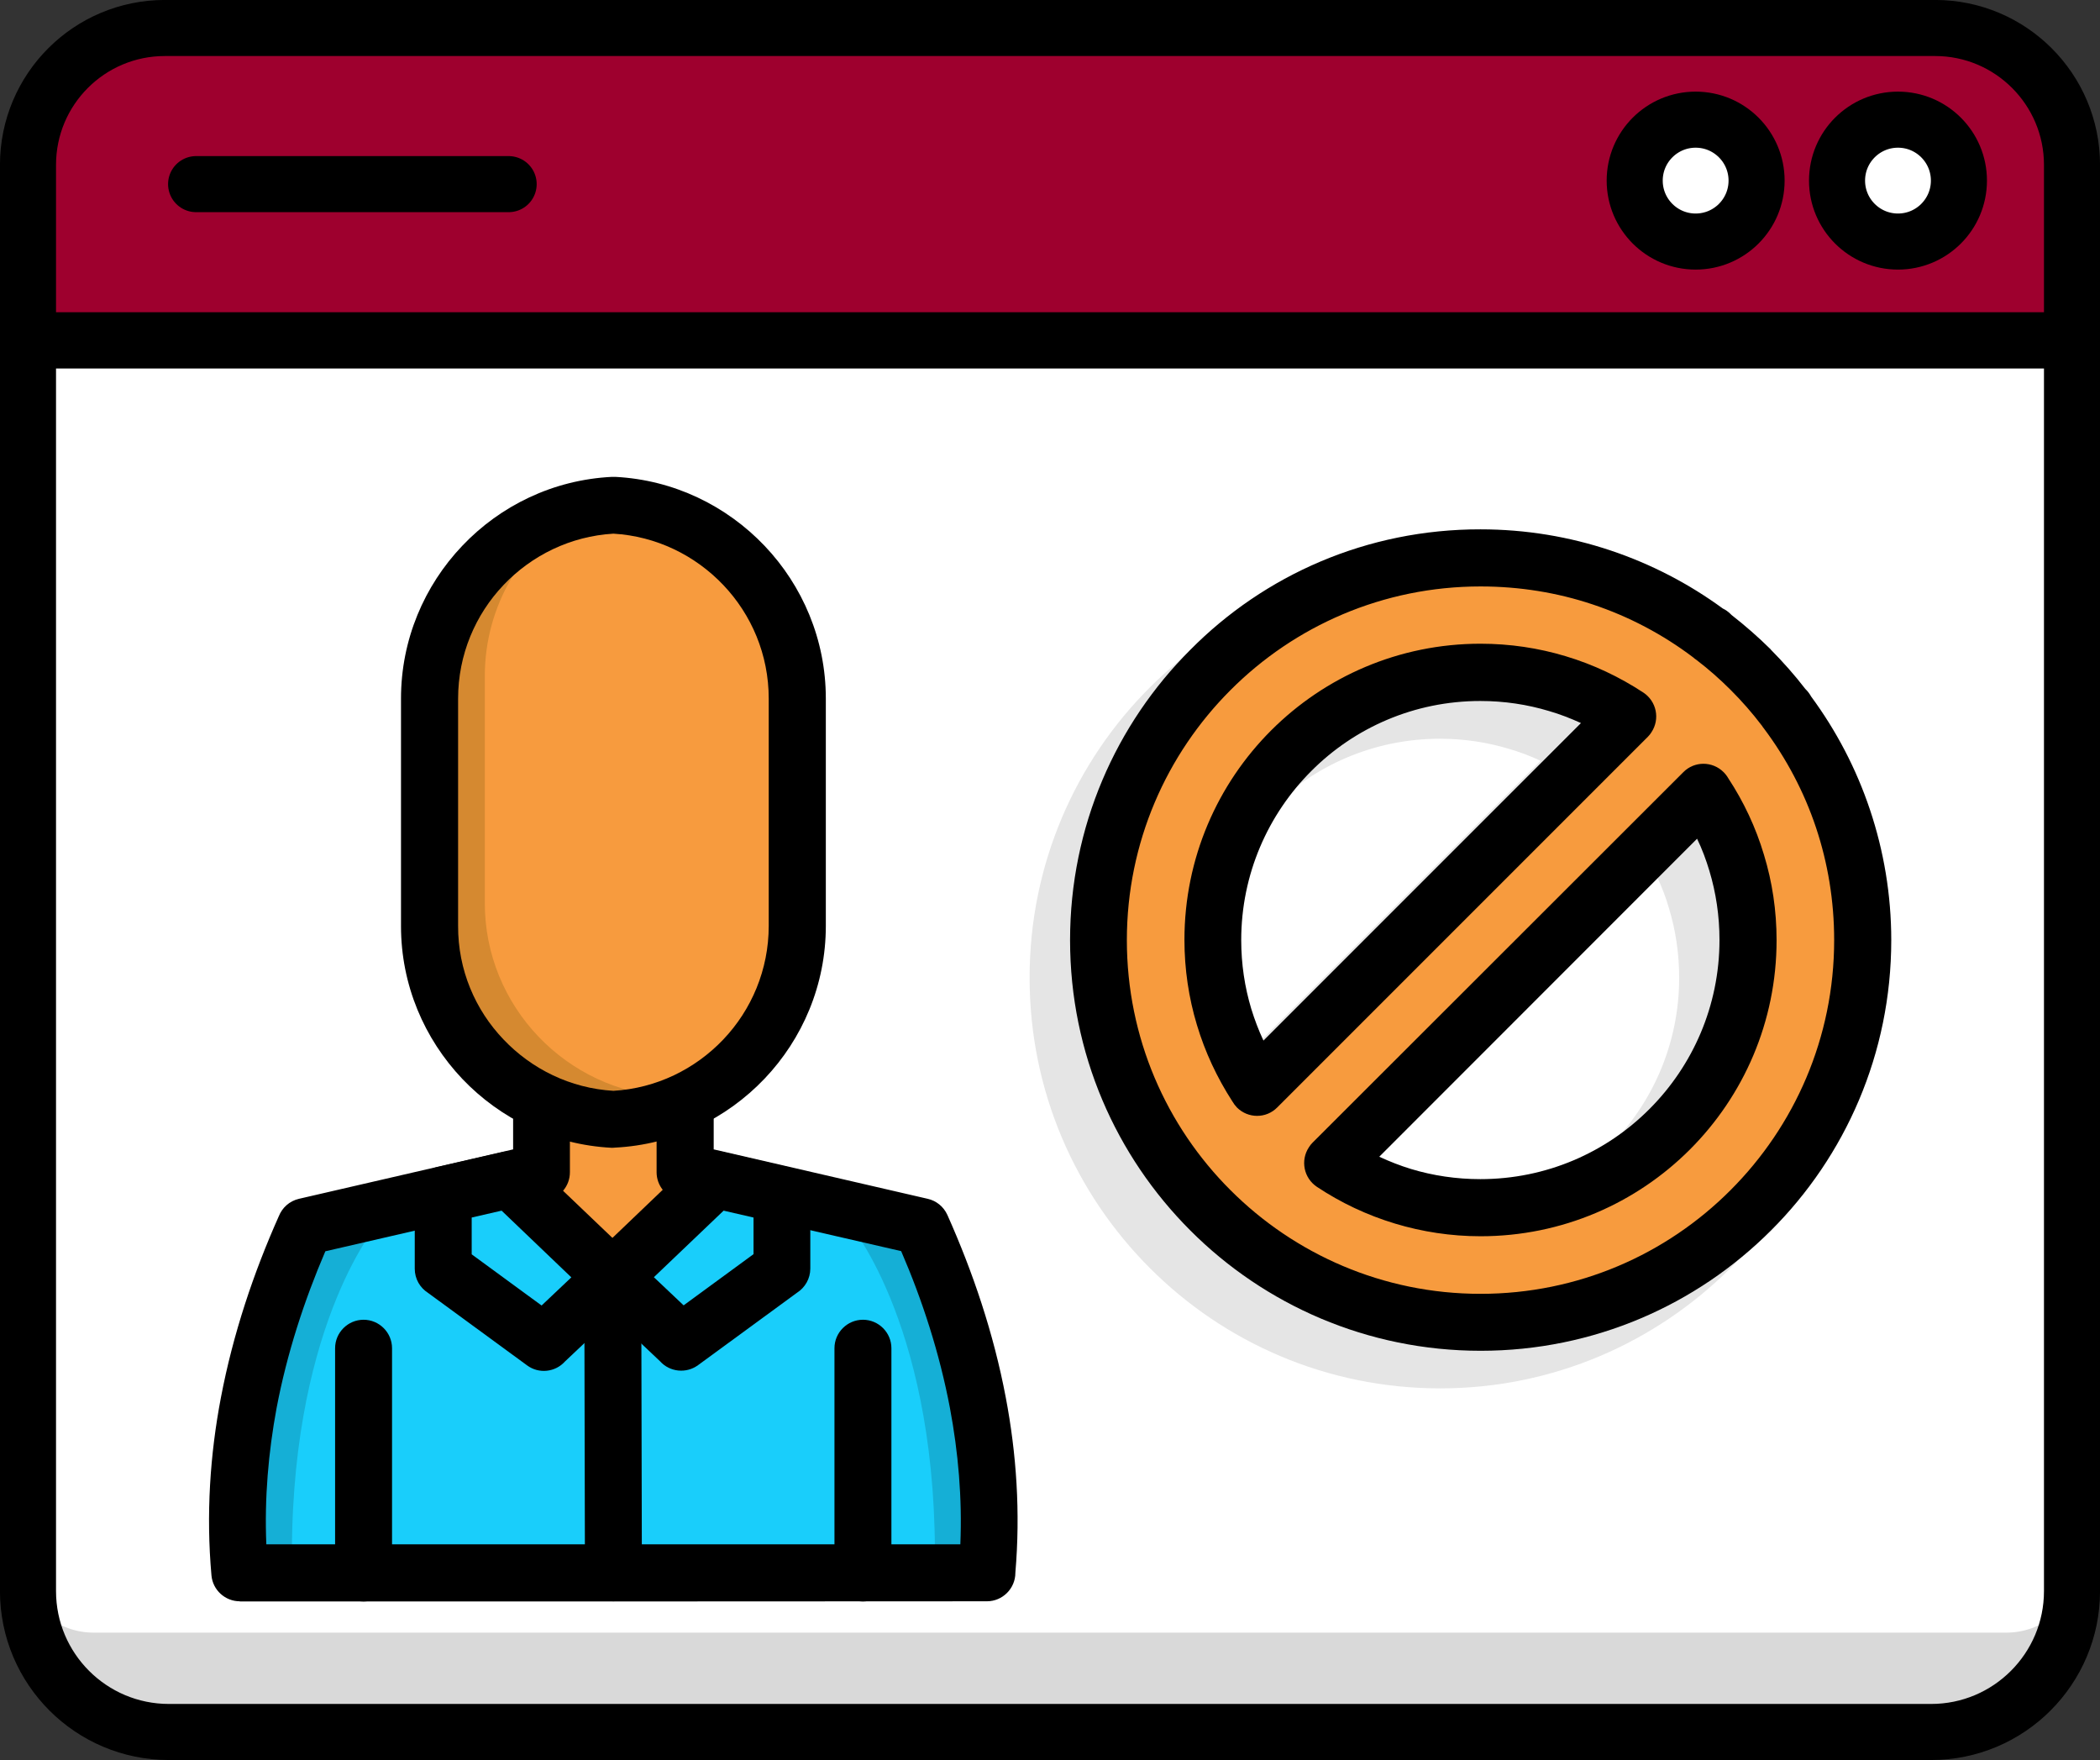
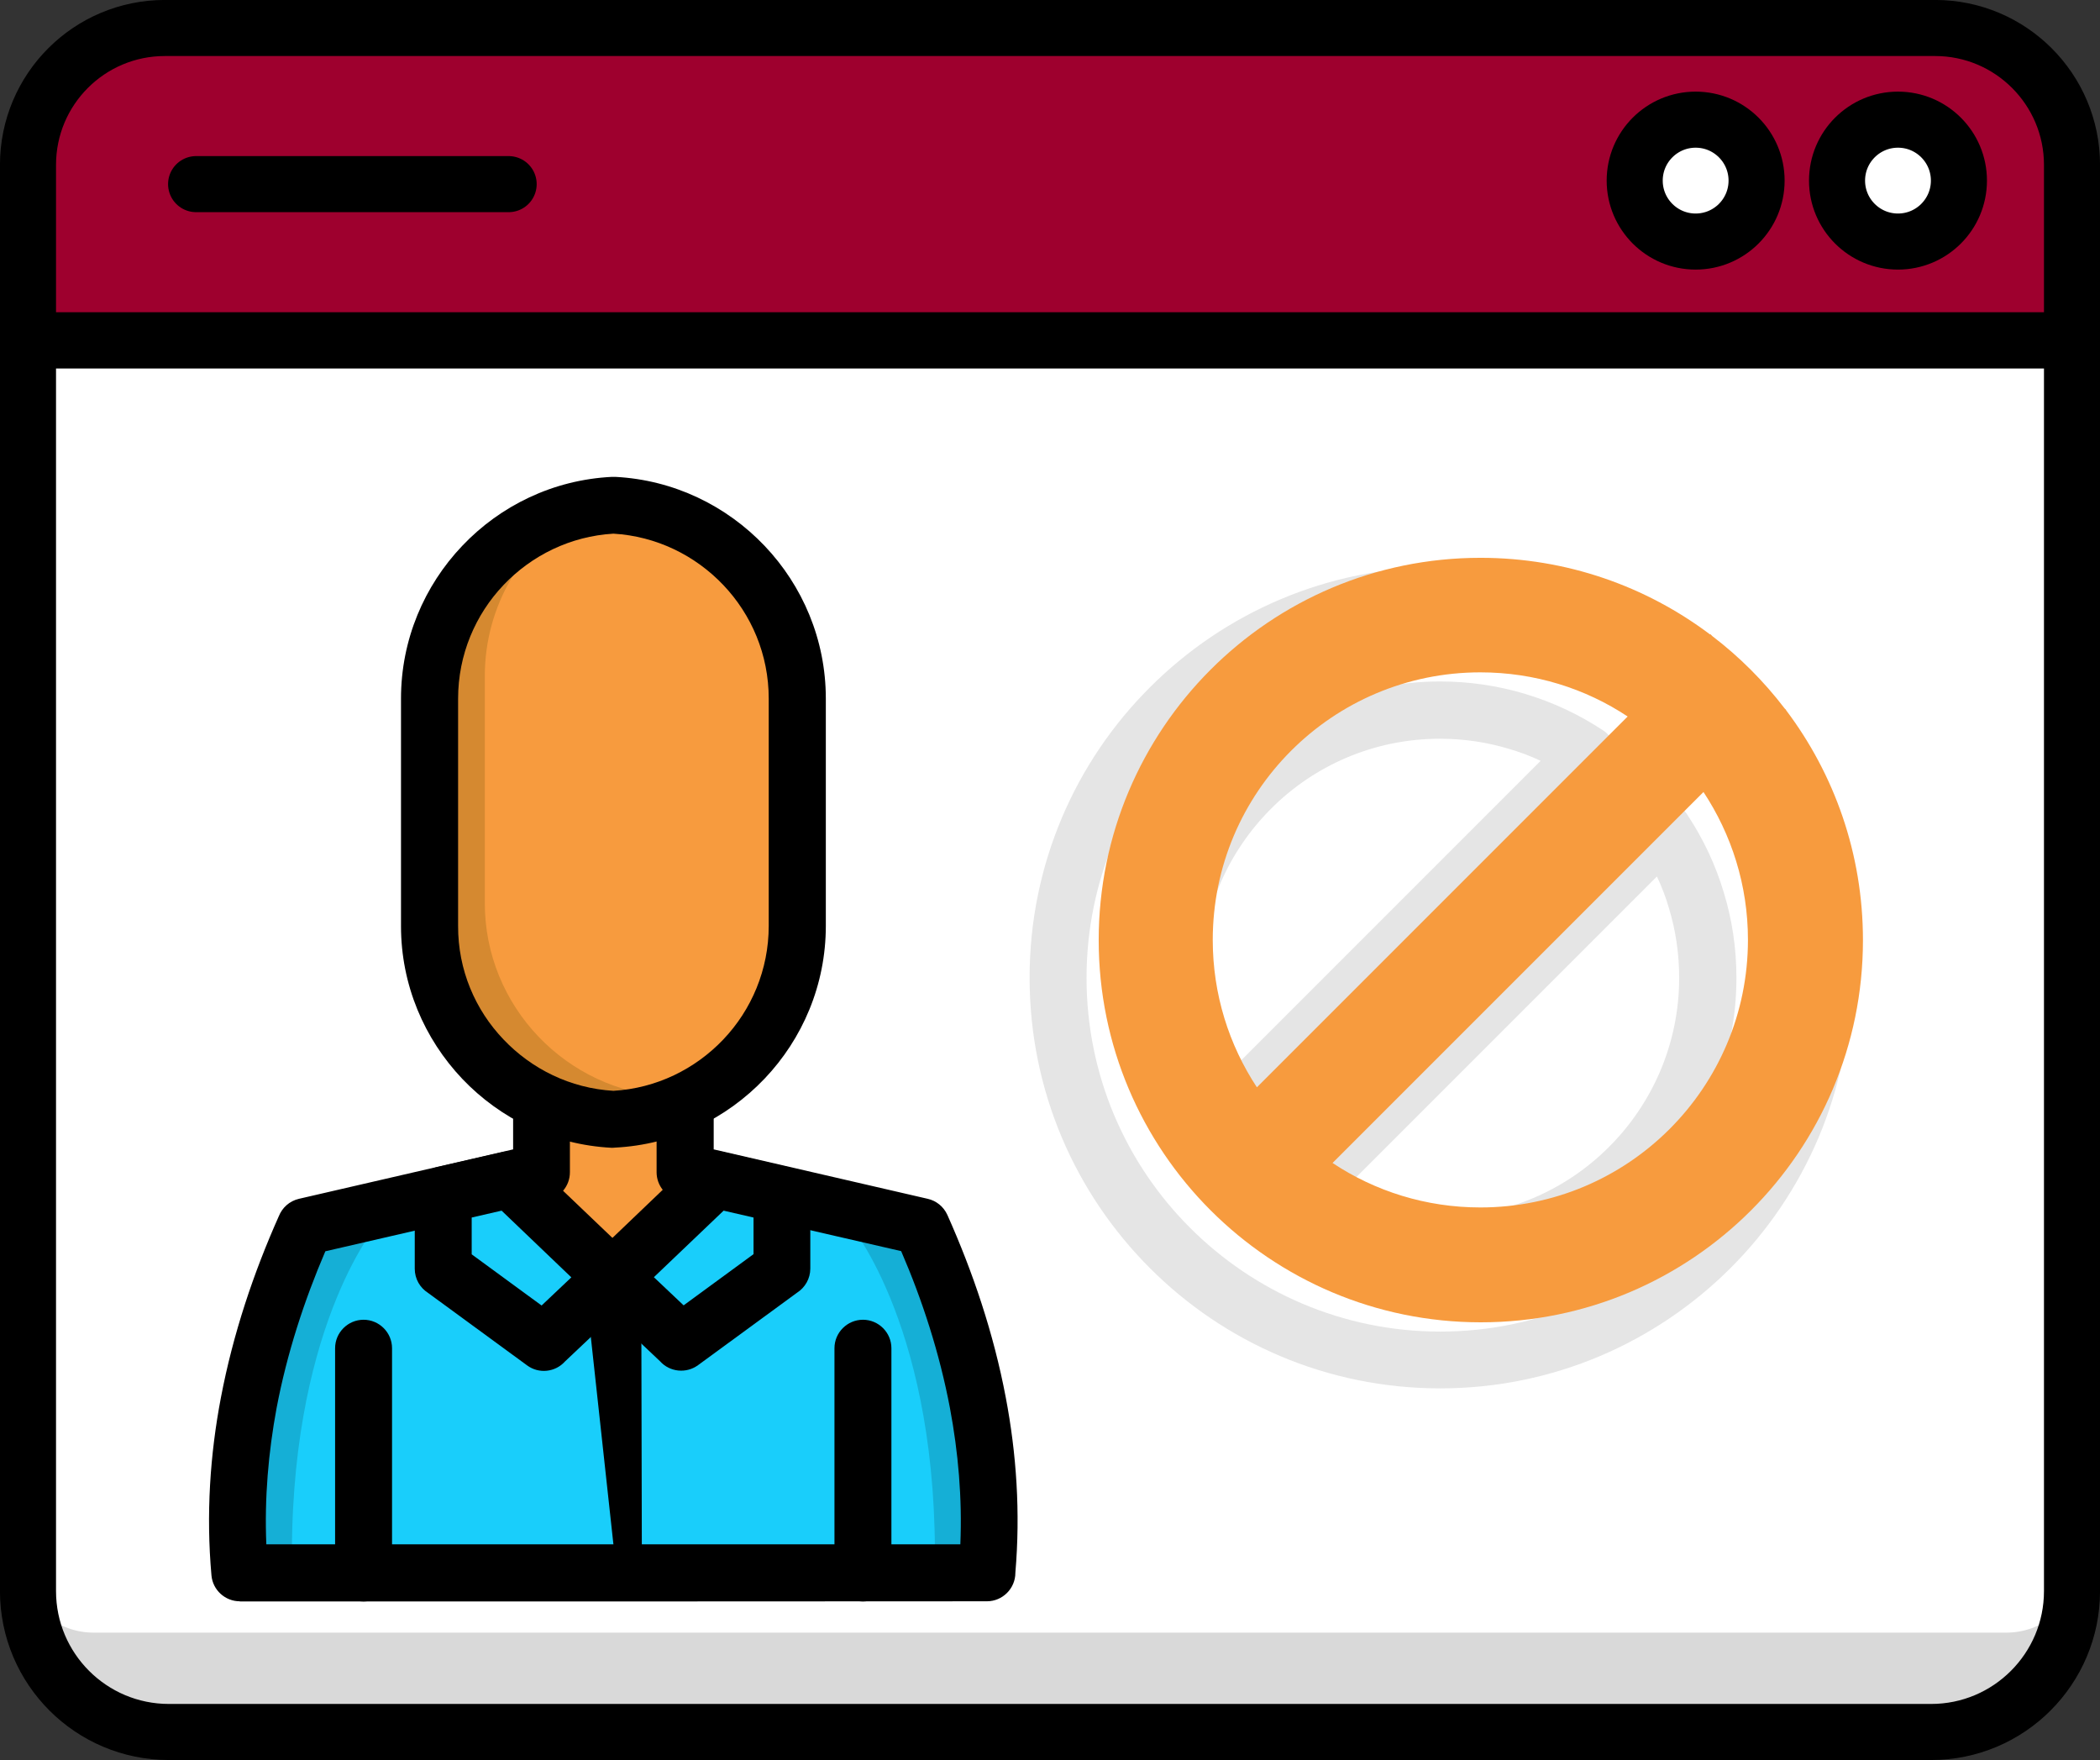
<svg xmlns="http://www.w3.org/2000/svg" id="Layer_1" x="0px" y="0px" viewBox="0 0 131.29 110.02" style="enable-background:new 0 0 131.29 110.02;" xml:space="preserve">
  <rect x="0" y="0" width="131.29" height="110.02" fill="#333333" stroke="none" />
  <style type="text/css">	.st0{fill:none;}	.st1{fill:#19CEFB;stroke:#000000;stroke-width:3.505;stroke-linecap:round;stroke-linejoin:round;}	.st2{fill:#9E002E;stroke:#000000;stroke-width:3.505;stroke-linecap:round;stroke-linejoin:round;}	.st3{opacity:0.15;enable-background:new    ;}	.st4{fill:#FFFFFF;stroke:#000000;stroke-width:3.505;stroke-linecap:round;stroke-linejoin:round;}	.st5{fill:none;stroke:#000000;stroke-width:2.337;stroke-linecap:round;stroke-linejoin:round;}	.st6{fill-rule:evenodd;clip-rule:evenodd;fill:#9E002E;}	.st7{fill-rule:evenodd;clip-rule:evenodd;fill:#19CEFB;}	.st8{fill:#19CEFB;}	.st9{fill-rule:evenodd;clip-rule:evenodd;}	.st10{fill-rule:evenodd;clip-rule:evenodd;fill:#CBCBCB;}	.st11{fill-rule:evenodd;clip-rule:evenodd;fill:#FFFFFF;}	.st12{fill-rule:evenodd;clip-rule:evenodd;fill:#D58930;}	.st13{fill-rule:evenodd;clip-rule:evenodd;fill:#F79B3E;}	.st14{fill-rule:evenodd;clip-rule:evenodd;fill:#9DA83B;}	.st15{fill-rule:evenodd;clip-rule:evenodd;fill:#BACB35;}	.st16{fill:none;stroke:#000000;stroke-width:3.505;stroke-linecap:round;stroke-linejoin:round;}	.st17{fill-rule:evenodd;clip-rule:evenodd;fill:#E5E5E5;}	.st18{opacity:0.15;fill-rule:evenodd;clip-rule:evenodd;enable-background:new    ;}	.st19{fill:#F9A534;stroke:#000000;stroke-width:3.505;stroke-linecap:round;stroke-linejoin:round;}	.st20{fill:#FFFFFF;}			.st21{fill-rule:evenodd;clip-rule:evenodd;fill:#19CEFB;stroke:#000000;stroke-width:3.127;stroke-linecap:round;stroke-linejoin:round;}	.st22{fill:#CBCBCB;}	.st23{fill:#D58930;}	.st24{fill:none;stroke:#000000;stroke-width:3.127;stroke-linecap:round;stroke-linejoin:round;}	.st25{fill:#19CEFB;stroke:#000000;stroke-width:3.114;stroke-linecap:round;stroke-linejoin:round;}	.st26{fill:#9E002E;stroke:#000000;stroke-width:3.114;stroke-linecap:round;stroke-linejoin:round;}	.st27{opacity:0.15;}	.st28{fill:#FFFFFF;stroke:#000000;stroke-width:3.114;stroke-linecap:round;stroke-linejoin:round;}	.st29{fill:none;stroke:#000000;stroke-width:3.114;stroke-linecap:round;stroke-linejoin:round;}	.st30{fill:#F9A534;stroke:#000000;stroke-width:3.114;stroke-linecap:round;stroke-linejoin:round;}			.st31{fill-rule:evenodd;clip-rule:evenodd;fill:#19CEFB;stroke:#000000;stroke-width:3.346;stroke-linecap:round;stroke-linejoin:round;}	.st32{fill:none;stroke:#000000;stroke-width:3.21;stroke-linecap:round;stroke-linejoin:round;}	.st33{fill:#F9A534;stroke:#000000;stroke-width:3.404;stroke-linecap:round;stroke-linejoin:round;}	.st34{fill:#FFFFFF;stroke:#000000;stroke-width:3.404;stroke-linecap:round;stroke-linejoin:round;}	.st35{fill:#19CEFB;stroke:#000000;stroke-width:3.404;stroke-linecap:round;stroke-linejoin:round;}	.st36{fill:#9E002E;stroke:#000000;stroke-width:3.404;stroke-linecap:round;stroke-linejoin:round;}	.st37{fill:#9E002E;stroke:#000000;stroke-width:3.182;stroke-linecap:round;stroke-linejoin:round;}	.st38{fill:#FFFFFF;stroke:#000000;stroke-width:3.182;stroke-linecap:round;stroke-linejoin:round;}	.st39{fill:none;stroke:#000000;stroke-width:3.182;stroke-linecap:round;stroke-linejoin:round;}	.st40{fill:#19CEFB;stroke:#000000;stroke-width:3.182;stroke-linecap:round;stroke-linejoin:round;}	.st41{fill:#F79B3E;stroke:#000000;stroke-width:3.182;stroke-linecap:round;stroke-linejoin:round;}	.st42{fill:#9E002E;stroke:#000000;stroke-width:3.068;stroke-linecap:round;stroke-linejoin:round;}	.st43{fill:#19CEFB;stroke:#000000;stroke-width:3.068;stroke-linecap:round;stroke-linejoin:round;}	.st44{fill:#F79B3E;stroke:#000000;stroke-width:3.068;stroke-linecap:round;stroke-linejoin:round;}	.st45{fill:#FFFFFF;stroke:#000000;stroke-width:3.068;stroke-linecap:round;stroke-linejoin:round;}			.st46{fill:none;stroke:#000000;stroke-width:3.068;stroke-linecap:round;stroke-linejoin:round;stroke-dasharray:0,0,5.783,5.783;}	.st47{fill:#FFFFFF;stroke:#000000;stroke-width:2.812;stroke-linecap:round;stroke-linejoin:round;}	.st48{fill:#F9A534;stroke:#000000;stroke-width:2.812;stroke-linecap:round;stroke-linejoin:round;}	.st49{fill:#19CEFB;stroke:#000000;stroke-width:2.812;stroke-linecap:round;stroke-linejoin:round;}	.st50{fill:#9E002E;}			.st51{fill-rule:evenodd;clip-rule:evenodd;fill:#9E002E;stroke:#000000;stroke-width:3.25;stroke-linecap:round;stroke-linejoin:round;}	.st52{fill:#19CEFB;stroke:#000000;stroke-width:3.25;stroke-linecap:round;stroke-linejoin:round;}			.st53{fill-rule:evenodd;clip-rule:evenodd;fill:#19CEFB;stroke:#000000;stroke-width:3.25;stroke-linecap:round;stroke-linejoin:round;}	.st54{fill:#F79B3E;stroke:#000000;stroke-width:3.25;stroke-linecap:round;stroke-linejoin:round;}			.st55{fill-rule:evenodd;clip-rule:evenodd;fill:#F79B3E;stroke:#000000;stroke-width:3.25;stroke-linecap:round;stroke-linejoin:round;}	.st56{fill:#9E002E;stroke:#000000;stroke-width:3.25;stroke-linecap:round;stroke-linejoin:round;}	.st57{fill:#FFFFFF;stroke:#000000;stroke-width:3.25;stroke-linecap:round;stroke-linejoin:round;}	.st58{fill:none;stroke:#000000;stroke-width:3.25;stroke-linecap:round;stroke-linejoin:round;}			.st59{fill-rule:evenodd;clip-rule:evenodd;fill:#F79B3E;stroke:#000000;stroke-width:3.128;stroke-linecap:round;stroke-linejoin:round;}	.st60{fill:#FFFFFF;stroke:#000000;stroke-width:3.204;stroke-linecap:round;stroke-linejoin:round;}	.st61{fill:#9E002E;stroke:#000000;stroke-width:3.204;stroke-linecap:round;stroke-linejoin:round;}	.st62{fill:#F9A534;stroke:#000000;stroke-width:3.204;stroke-linecap:round;stroke-linejoin:round;}</style>
  <g>
    <g>
      <path class="st4" d="M129.54,21.27v78.19c0,4.86-3.94,8.81-8.81,8.81H10.56c-4.86,0-8.81-3.94-8.81-8.81V21.27H129.54z" />
      <path class="st3" d="M125.42,102.06H5.87c-2.27,0-4.12-1.58-4.12-3.53l0,0c0,5.38,5.09,9.73,11.36,9.73h105.06   c6.28,0,11.36-4.36,11.36-9.73l0,0C129.54,100.48,127.69,102.06,125.42,102.06L125.42,102.06z" />
      <path class="st2" d="M129.54,10.31v10.96H1.75V10.31c0-4.73,3.83-8.56,8.56-8.56h110.67C125.7,1.75,129.54,5.58,129.54,10.31z" />
      <g>
        <circle class="st4" cx="118.66" cy="11.29" r="3.81" />
        <circle class="st4" cx="106.01" cy="11.29" r="3.81" />
      </g>
      <line class="st16" x1="12.26" y1="11.51" x2="31.8" y2="11.51" />
    </g>
    <g>
      <path class="st17" d="M90.04,35.44c2.83,0,5.56,0.46,8.13,1.32c2.54,0.85,4.9,2.08,7.02,3.63c0.17,0.08,0.34,0.2,0.48,0.34   l0.06,0.06c0.86,0.67,1.68,1.39,2.45,2.16h0l0,0.01l0,0c0.77,0.78,1.5,1.6,2.16,2.46l0.04,0.04c0.13,0.13,0.23,0.27,0.32,0.43   c1.57,2.13,2.82,4.51,3.68,7.08c0.86,2.57,1.33,5.31,1.33,8.15c0,7.09-2.87,13.51-7.52,18.15s-11.06,7.52-18.15,7.52   s-13.51-2.87-18.15-7.52c-4.65-4.65-7.52-11.06-7.52-18.15c0-7.09,2.87-13.51,7.52-18.15c4.65-4.65,11.06-7.52,18.15-7.52l0,0   L90.04,35.44z M97.04,40.14c-2.19-0.73-4.54-1.12-7-1.12c-6.1,0-11.63,2.47-15.63,6.48s-6.48,9.53-6.48,15.63   s2.47,11.63,6.48,15.63c4,4,9.53,6.48,15.63,6.48s11.63-2.47,15.63-6.48s6.48-9.53,6.48-15.63c0-2.47-0.4-4.82-1.13-7.02   c-0.75-2.25-1.86-4.34-3.26-6.22c-0.04-0.05-0.09-0.11-0.12-0.17l-0.01-0.01c-0.6-0.79-1.25-1.53-1.94-2.22l-0.01-0.01   c-0.66-0.66-1.37-1.29-2.13-1.87c-0.08-0.05-0.15-0.11-0.22-0.17h0C101.45,42.02,99.33,40.89,97.04,40.14L97.04,40.14L97.04,40.14   z M100.51,48.41L100.51,48.41c0.08-0.08,0.16-0.18,0.22-0.28c0.54-0.82,0.32-1.92-0.5-2.47c-1.49-0.98-3.13-1.76-4.87-2.28   c-1.69-0.51-3.48-0.78-5.32-0.78c-5.11,0-9.74,2.07-13.09,5.42c-3.35,3.35-5.42,7.98-5.42,13.09c0,1.84,0.27,3.63,0.78,5.32   c0.51,1.7,1.26,3.3,2.21,4.77c0.08,0.14,0.18,0.27,0.29,0.39c0.7,0.7,1.83,0.7,2.52,0L100.51,48.41L100.51,48.41L100.51,48.41z    M76.47,67.41l19.85-19.85c-0.64-0.3-1.3-0.55-1.99-0.75c-1.36-0.41-2.8-0.63-4.3-0.63c-4.13,0-7.87,1.67-10.57,4.38   c-2.7,2.7-4.38,6.44-4.38,10.57c0,1.5,0.22,2.95,0.63,4.3C75.92,66.11,76.18,66.77,76.47,67.41L76.47,67.41L76.47,67.41z    M79.54,73.8L79.54,73.8c-0.08,0.08-0.16,0.18-0.22,0.28c-0.54,0.82-0.32,1.92,0.5,2.47c1.49,0.99,3.13,1.77,4.89,2.3   c1.69,0.51,3.49,0.79,5.34,0.79c5.11,0,9.74-2.07,13.09-5.42c3.35-3.35,5.42-7.98,5.42-13.09c0-1.85-0.27-3.64-0.79-5.34   c-0.51-1.71-1.27-3.32-2.23-4.78c-0.08-0.14-0.18-0.27-0.29-0.38c-0.7-0.7-1.83-0.7-2.52,0L79.54,73.8L79.54,73.8L79.54,73.8z    M103.59,54.79L83.71,74.67c0.65,0.3,1.31,0.56,2,0.77c1.36,0.41,2.82,0.63,4.32,0.63c4.13,0,7.87-1.67,10.57-4.38   c2.7-2.7,4.38-6.44,4.38-10.57c0-1.51-0.22-2.96-0.63-4.32C104.15,56.1,103.89,55.43,103.59,54.79L103.59,54.79z" />
      <path class="st7" d="M14.99,98.33H61.7c0.69-7.76-1.19-15.17-4.09-21.64l-14.78-3.41v-4.19l-4.49-0.09l-4.49,0.09v4.19   l-14.78,3.41C16.18,83.15,14.3,90.56,14.99,98.33L14.99,98.33z" />
      <path class="st18" d="M58.44,98.33h3.26c0.01-0.12,0.02-0.24,0.03-0.37l0.03-0.36l0.02-0.36c0.01-0.12,0.01-0.24,0.02-0.36   l0.01-0.36c0.01-0.12,0.01-0.24,0.01-0.36l0.01-0.36l0.01-0.36v-0.36v-0.36l-0.01-0.36l0,0L61.82,94l-0.01-0.36l-0.01-0.36   c-0.01-0.12-0.01-0.24-0.02-0.36l-0.02-0.35l-0.03-0.35l-0.03-0.35l0,0l-0.03-0.35l-0.04-0.35l-0.04-0.35l0,0l-0.04-0.35   l-0.04-0.35l0,0l-0.05-0.35l-0.05-0.35l-0.05-0.35l-0.06-0.34l0,0l-0.06-0.34l-0.06-0.34l-0.06-0.34l-0.07-0.34l-0.07-0.34   l-0.07-0.34l0,0l-0.07-0.34l0,0L60.77,86l-0.08-0.34l0,0l-0.08-0.34l0,0l-0.08-0.34l0,0l-0.09-0.33l-0.09-0.33l0,0l-0.09-0.33l0,0   l-0.09-0.33l0,0l-0.1-0.33L59.97,83l-0.1-0.33l-0.1-0.33l0,0l-0.11-0.32l0,0l-0.11-0.32l-0.11-0.32l0,0l-0.11-0.32l0,0l-0.11-0.32   l-0.11-0.32L59,80.1l-0.12-0.32l-0.12-0.32l-0.12-0.32l0,0l-0.12-0.31l-0.13-0.31l-0.13-0.31l-0.13-0.31L58,77.59l-0.13-0.31   l-0.13-0.31l-0.13-0.3l-4.18-0.96l-0.27,0.88c0,0,5.57,6.59,5.28,21.73L58.44,98.33z" />
      <path class="st18" d="M14.99,98.33h3.27c-0.29-15.14,5.28-21.73,5.28-21.73l-0.27-0.88l-4.18,0.96   C16.18,83.15,14.3,90.56,14.99,98.33z" />
      <polygon class="st13" points="44.67,73.7 42.83,73.28 42.83,69.34 42.52,69.08 38.34,68.99 33.85,69.09 33.85,73.28 32.57,73.57    37.43,79.66   " />
      <path class="st9" d="M16.65,96.54h43.39c0.12-2.9-0.13-5.75-0.65-8.52c-0.65-3.43-1.72-6.73-3.05-9.81l-13.91-3.2   c-0.82-0.19-1.38-0.92-1.38-1.73h0v-2.45l-2.71-0.06l-2.71,0.06v2.45c0,0.89-0.65,1.62-1.5,1.76l-13.79,3.18   c-1.32,3.08-2.4,6.38-3.05,9.81C16.78,90.79,16.53,93.64,16.65,96.54L16.65,96.54L16.65,96.54z M38.34,100.11H14.99v-0.01   c-0.91,0-1.69-0.7-1.77-1.62c-0.34-3.82-0.09-7.54,0.59-11.11c0.76-3.99,2.04-7.8,3.62-11.34c0.21-0.53,0.66-0.95,1.26-1.09   l13.39-3.09v-2.77h0.01c0-0.96,0.77-1.76,1.74-1.78l4.49-0.09l0,0h0.07l4.34,0.09c0.04,0,0.08,0,0.11,0c0.98,0,1.78,0.8,1.78,1.78   v2.77L58,74.94l0,0c0.53,0.12,0.99,0.48,1.23,1.01c1.59,3.56,2.89,7.39,3.65,11.41c0.67,3.52,0.92,7.19,0.6,10.95v0.01   c0,0.98-0.8,1.78-1.78,1.78L38.34,100.11L38.34,100.11z" />
      <polygon class="st7" points="31.9,73.73 27.71,74.7 27.71,79.3 34,83.91 38.3,79.84   " />
      <path class="st9" d="M31.36,75.68l-1.87,0.43v2.3l4.37,3.2l1.86-1.76L31.36,75.68L31.36,75.68L31.36,75.68z M27.31,72.96L31.5,72   l0,0c0.56-0.13,1.17,0.02,1.62,0.45l6.4,6.11h0c0.02,0.02,0.04,0.05,0.07,0.07c0.67,0.71,0.64,1.83-0.07,2.51l-4.2,3.97   c-0.6,0.67-1.63,0.79-2.37,0.24l-6.19-4.53c-0.5-0.32-0.83-0.87-0.83-1.51V74.7h0C25.93,73.89,26.49,73.15,27.31,72.96   L27.31,72.96z" />
      <path class="st9" d="M20.95,84.28c0-0.98,0.8-1.78,1.78-1.78c0.98,0,1.78,0.8,1.78,1.78v14.05c0,0.98-0.8,1.78-1.78,1.78   c-0.98,0-1.78-0.8-1.78-1.78V84.28z" />
      <path class="st12" d="M38.34,69.98c-6.38-0.32-11.5-5.64-11.5-12.09V43.67c0-6.45,5.12-11.77,11.5-12.09   c6.38,0.32,11.5,5.64,11.5,12.09v14.21C49.84,64.34,44.72,69.65,38.34,69.98z" />
      <path class="st13" d="M36.19,31.88c0.7-0.17,1.42-0.27,2.16-0.31c6.38,0.32,11.5,5.64,11.5,12.09v14.21   c0,4.39-2.36,8.24-5.88,10.37c-0.7,0.17-1.42,0.27-2.16,0.31c-6.38-0.32-11.5-5.64-11.5-12.09V42.26   C30.31,37.87,32.67,34.01,36.19,31.88z" />
      <path class="st9" d="M38.26,71.75L38.26,71.75h-0.03c-3.66-0.19-6.95-1.81-9.33-4.31c-2.37-2.5-3.83-5.86-3.83-9.55V43.67   c0-3.69,1.46-7.06,3.83-9.55c2.38-2.51,5.69-4.13,9.36-4.31c0.06,0,0.11,0,0.17,0h0.01h0.03c3.66,0.19,6.95,1.81,9.33,4.31   c2.37,2.49,3.83,5.86,3.83,9.55v14.21c0,3.69-1.46,7.06-3.83,9.55c-2.38,2.5-5.69,4.13-9.36,4.31   C38.37,71.75,38.32,71.75,38.26,71.75L38.26,71.75L38.26,71.75z M31.48,64.98c1.76,1.85,4.18,3.05,6.87,3.21   c2.69-0.16,5.11-1.36,6.87-3.21c1.76-1.85,2.84-4.36,2.84-7.1V43.67c0-2.75-1.08-5.25-2.84-7.1c-1.76-1.85-4.18-3.05-6.87-3.21   c-2.69,0.16-5.11,1.36-6.87,3.21c-1.76,1.85-2.84,4.36-2.84,7.1v14.21C28.63,60.63,29.71,63.13,31.48,64.98z" />
      <path class="st9" d="M52.17,84.28c0-0.98,0.8-1.78,1.78-1.78c0.98,0,1.78,0.8,1.78,1.78v14.05c0,0.98-0.8,1.78-1.78,1.78   c-0.98,0-1.78-0.8-1.78-1.78V84.28z" />
      <polygon class="st7" points="44.71,73.73 48.89,74.7 48.89,79.3 42.6,83.91 38.3,79.84   " />
      <path class="st9" d="M45.1,71.99l4.18,0.97c0.82,0.19,1.38,0.92,1.38,1.73h0v4.61c0,0.63-0.33,1.19-0.83,1.51l-6.19,4.53   c-0.74,0.54-1.77,0.43-2.37-0.24l-4.2-3.97c-0.71-0.67-0.74-1.8-0.07-2.51c0.02-0.02,0.04-0.04,0.07-0.07h0l6.4-6.12   C43.93,72.01,44.54,71.87,45.1,71.99L45.1,71.99L45.1,71.99z M47.11,76.11l-1.87-0.43l-4.36,4.16l1.86,1.76l4.37-3.2L47.11,76.11   L47.11,76.11z" />
-       <path class="st9" d="M36.53,79.84c0-0.98,0.79-1.78,1.78-1.78s1.78,0.79,1.78,1.78l0.04,18.48c0,0.98-0.79,1.78-1.78,1.78   s-1.78-0.79-1.78-1.78L36.53,79.84L36.53,79.84z" />
+       <path class="st9" d="M36.53,79.84c0-0.98,0.79-1.78,1.78-1.78s1.78,0.79,1.78,1.78l0.04,18.48s-1.78-0.79-1.78-1.78L36.53,79.84L36.53,79.84z" />
      <path class="st13" d="M92.56,34.87c5.38,0,10.35,1.78,14.35,4.79l0.02-0.02l0.13,0.13c1.69,1.29,3.21,2.81,4.51,4.51l0.1,0.1   l-0.01,0.01c3.02,4,4.81,8.98,4.81,14.38c0,13.2-10.7,23.89-23.89,23.89s-23.89-10.7-23.89-23.89S79.36,34.87,92.56,34.87   L92.56,34.87L92.56,34.87z M101.76,44.79c-2.64-1.75-5.81-2.76-9.21-2.76c-9.24,0-16.73,7.49-16.73,16.73   c0,3.4,1.02,6.57,2.76,9.21L101.76,44.79L101.76,44.79L101.76,44.79z M83.31,72.7c2.65,1.76,5.83,2.78,9.24,2.78   c9.24,0,16.73-7.49,16.73-16.73c0-3.42-1.03-6.59-2.78-9.24L83.31,72.7L83.31,72.7z" />
-       <path class="st9" d="M92.56,33.09c2.83,0,5.56,0.46,8.13,1.32c2.54,0.85,4.9,2.08,7.02,3.63c0.17,0.08,0.34,0.2,0.48,0.34   l0.06,0.06c0.86,0.67,1.68,1.39,2.46,2.16h0l0,0.01l0,0c0.77,0.78,1.5,1.6,2.16,2.46l0.04,0.04c0.13,0.13,0.23,0.27,0.32,0.43   c1.57,2.13,2.82,4.51,3.68,7.08c0.86,2.57,1.33,5.31,1.33,8.15c0,7.09-2.87,13.51-7.52,18.15c-4.65,4.65-11.07,7.52-18.15,7.52   s-13.51-2.87-18.15-7.52c-4.65-4.65-7.52-11.06-7.52-18.15s2.87-13.51,7.52-18.15C79.04,35.95,85.46,33.08,92.56,33.09   L92.56,33.09L92.56,33.09z M99.56,37.78c-2.19-0.73-4.54-1.12-7-1.12c-6.1,0-11.63,2.47-15.63,6.48c-4,4-6.48,9.53-6.48,15.63   s2.47,11.63,6.48,15.63c4,4,9.53,6.48,15.63,6.48c6.11,0,11.63-2.47,15.63-6.48c4-4,6.48-9.53,6.48-15.63   c0-2.47-0.4-4.83-1.13-7.02c-0.75-2.25-1.86-4.34-3.26-6.21c-0.04-0.05-0.09-0.11-0.12-0.17l-0.01-0.01   c-0.6-0.79-1.25-1.53-1.94-2.22l-0.01-0.01c-0.66-0.66-1.37-1.29-2.13-1.87c-0.08-0.05-0.15-0.11-0.22-0.17h0   C103.96,39.66,101.84,38.54,99.56,37.78L99.56,37.78L99.56,37.78z M103.03,46.05L103.03,46.05c0.08-0.08,0.16-0.18,0.22-0.28   c0.54-0.82,0.32-1.92-0.5-2.47c-1.49-0.98-3.13-1.76-4.87-2.28c-1.69-0.51-3.48-0.78-5.32-0.78c-5.11,0-9.74,2.07-13.09,5.42   c-3.35,3.35-5.42,7.98-5.42,13.09c0,1.84,0.27,3.63,0.78,5.32c0.51,1.7,1.26,3.3,2.21,4.77c0.08,0.14,0.18,0.27,0.29,0.39   c0.7,0.7,1.83,0.7,2.52,0L103.03,46.05L103.03,46.05L103.03,46.05z M78.99,65.05l19.85-19.85c-0.64-0.29-1.3-0.55-1.99-0.75   c-1.36-0.41-2.8-0.63-4.3-0.63c-4.13,0-7.87,1.67-10.57,4.38c-2.7,2.7-4.38,6.44-4.38,10.57c0,1.5,0.22,2.94,0.63,4.3   C78.44,63.75,78.69,64.41,78.99,65.05L78.99,65.05L78.99,65.05z M82.05,71.44L82.05,71.44c-0.08,0.08-0.16,0.18-0.22,0.28   c-0.54,0.82-0.32,1.92,0.5,2.47c1.49,0.99,3.13,1.77,4.89,2.3c1.69,0.51,3.49,0.79,5.34,0.79c5.11,0,9.74-2.07,13.09-5.42   c3.35-3.35,5.42-7.98,5.42-13.09c0-1.85-0.27-3.64-0.79-5.34c-0.51-1.71-1.27-3.32-2.23-4.78c-0.08-0.14-0.18-0.27-0.29-0.38   c-0.7-0.7-1.83-0.7-2.52,0L82.05,71.44L82.05,71.44L82.05,71.44z M106.1,52.43L86.23,72.31c0.65,0.3,1.31,0.56,2,0.77   c1.36,0.41,2.82,0.63,4.32,0.63c4.13,0,7.87-1.67,10.57-4.38c2.7-2.7,4.38-6.44,4.38-10.57c0-1.51-0.22-2.96-0.63-4.32   C106.66,53.74,106.41,53.07,106.1,52.43L106.1,52.43z" />
    </g>
  </g>
</svg>